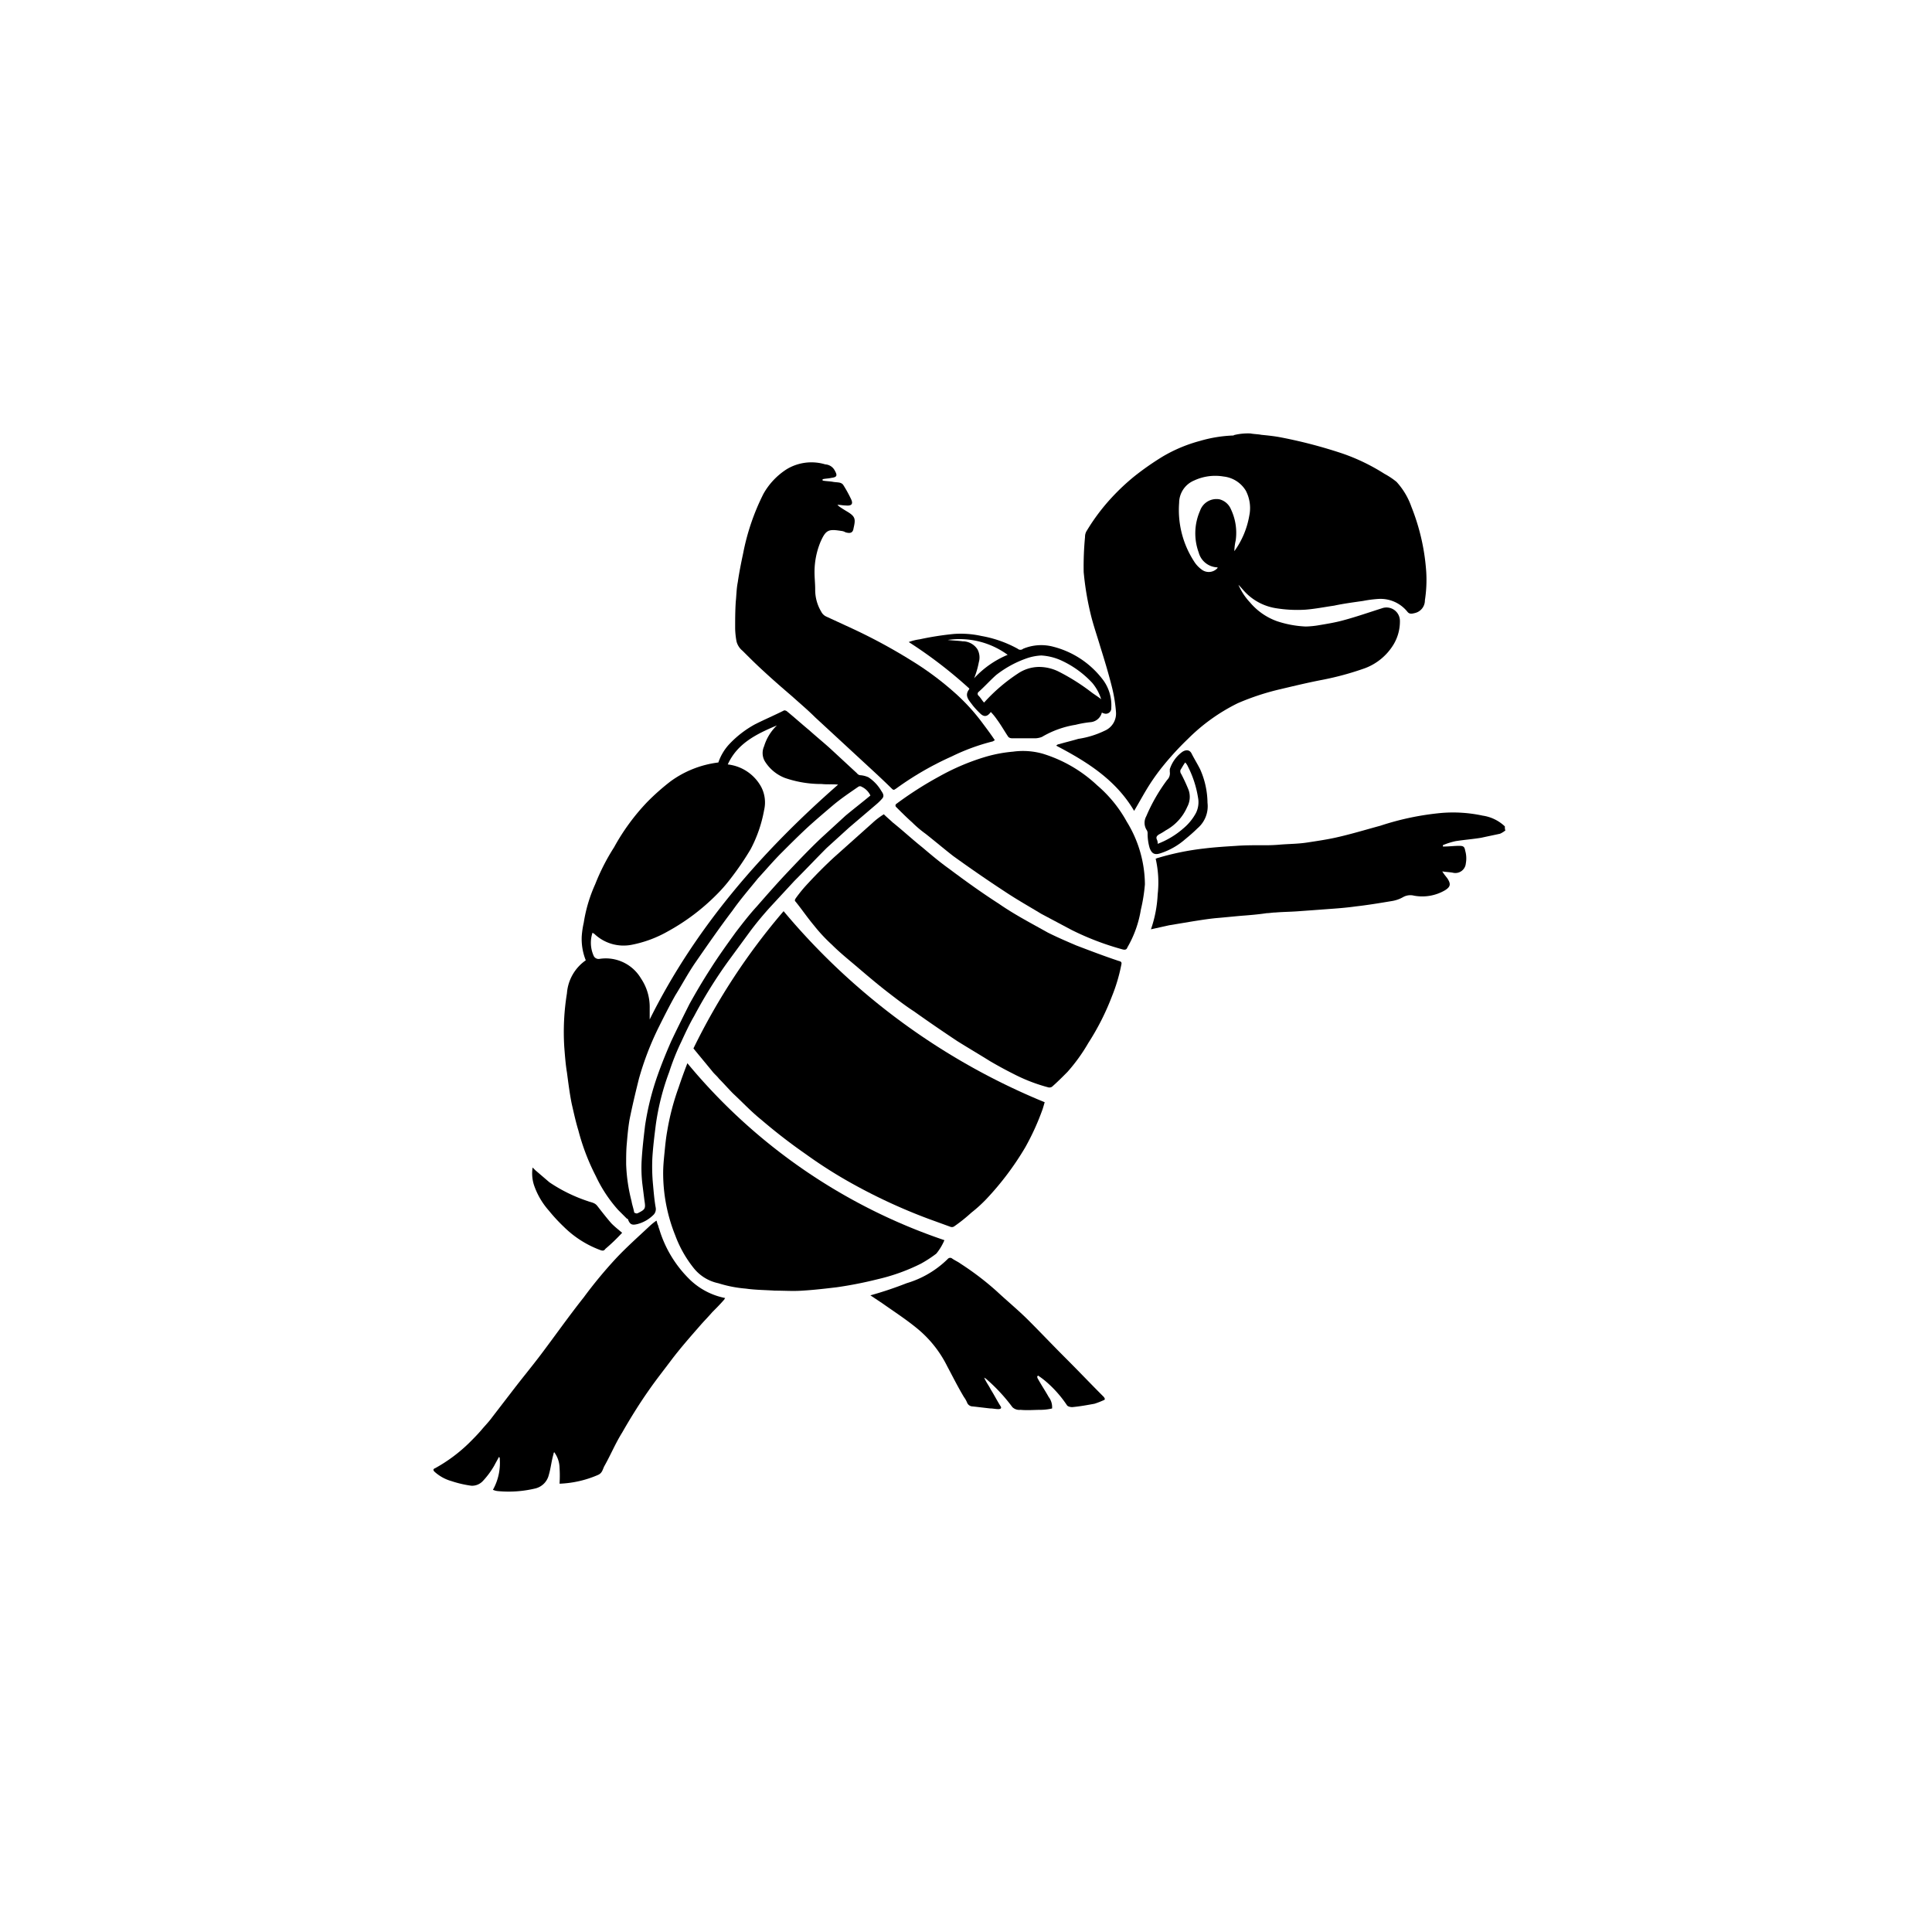
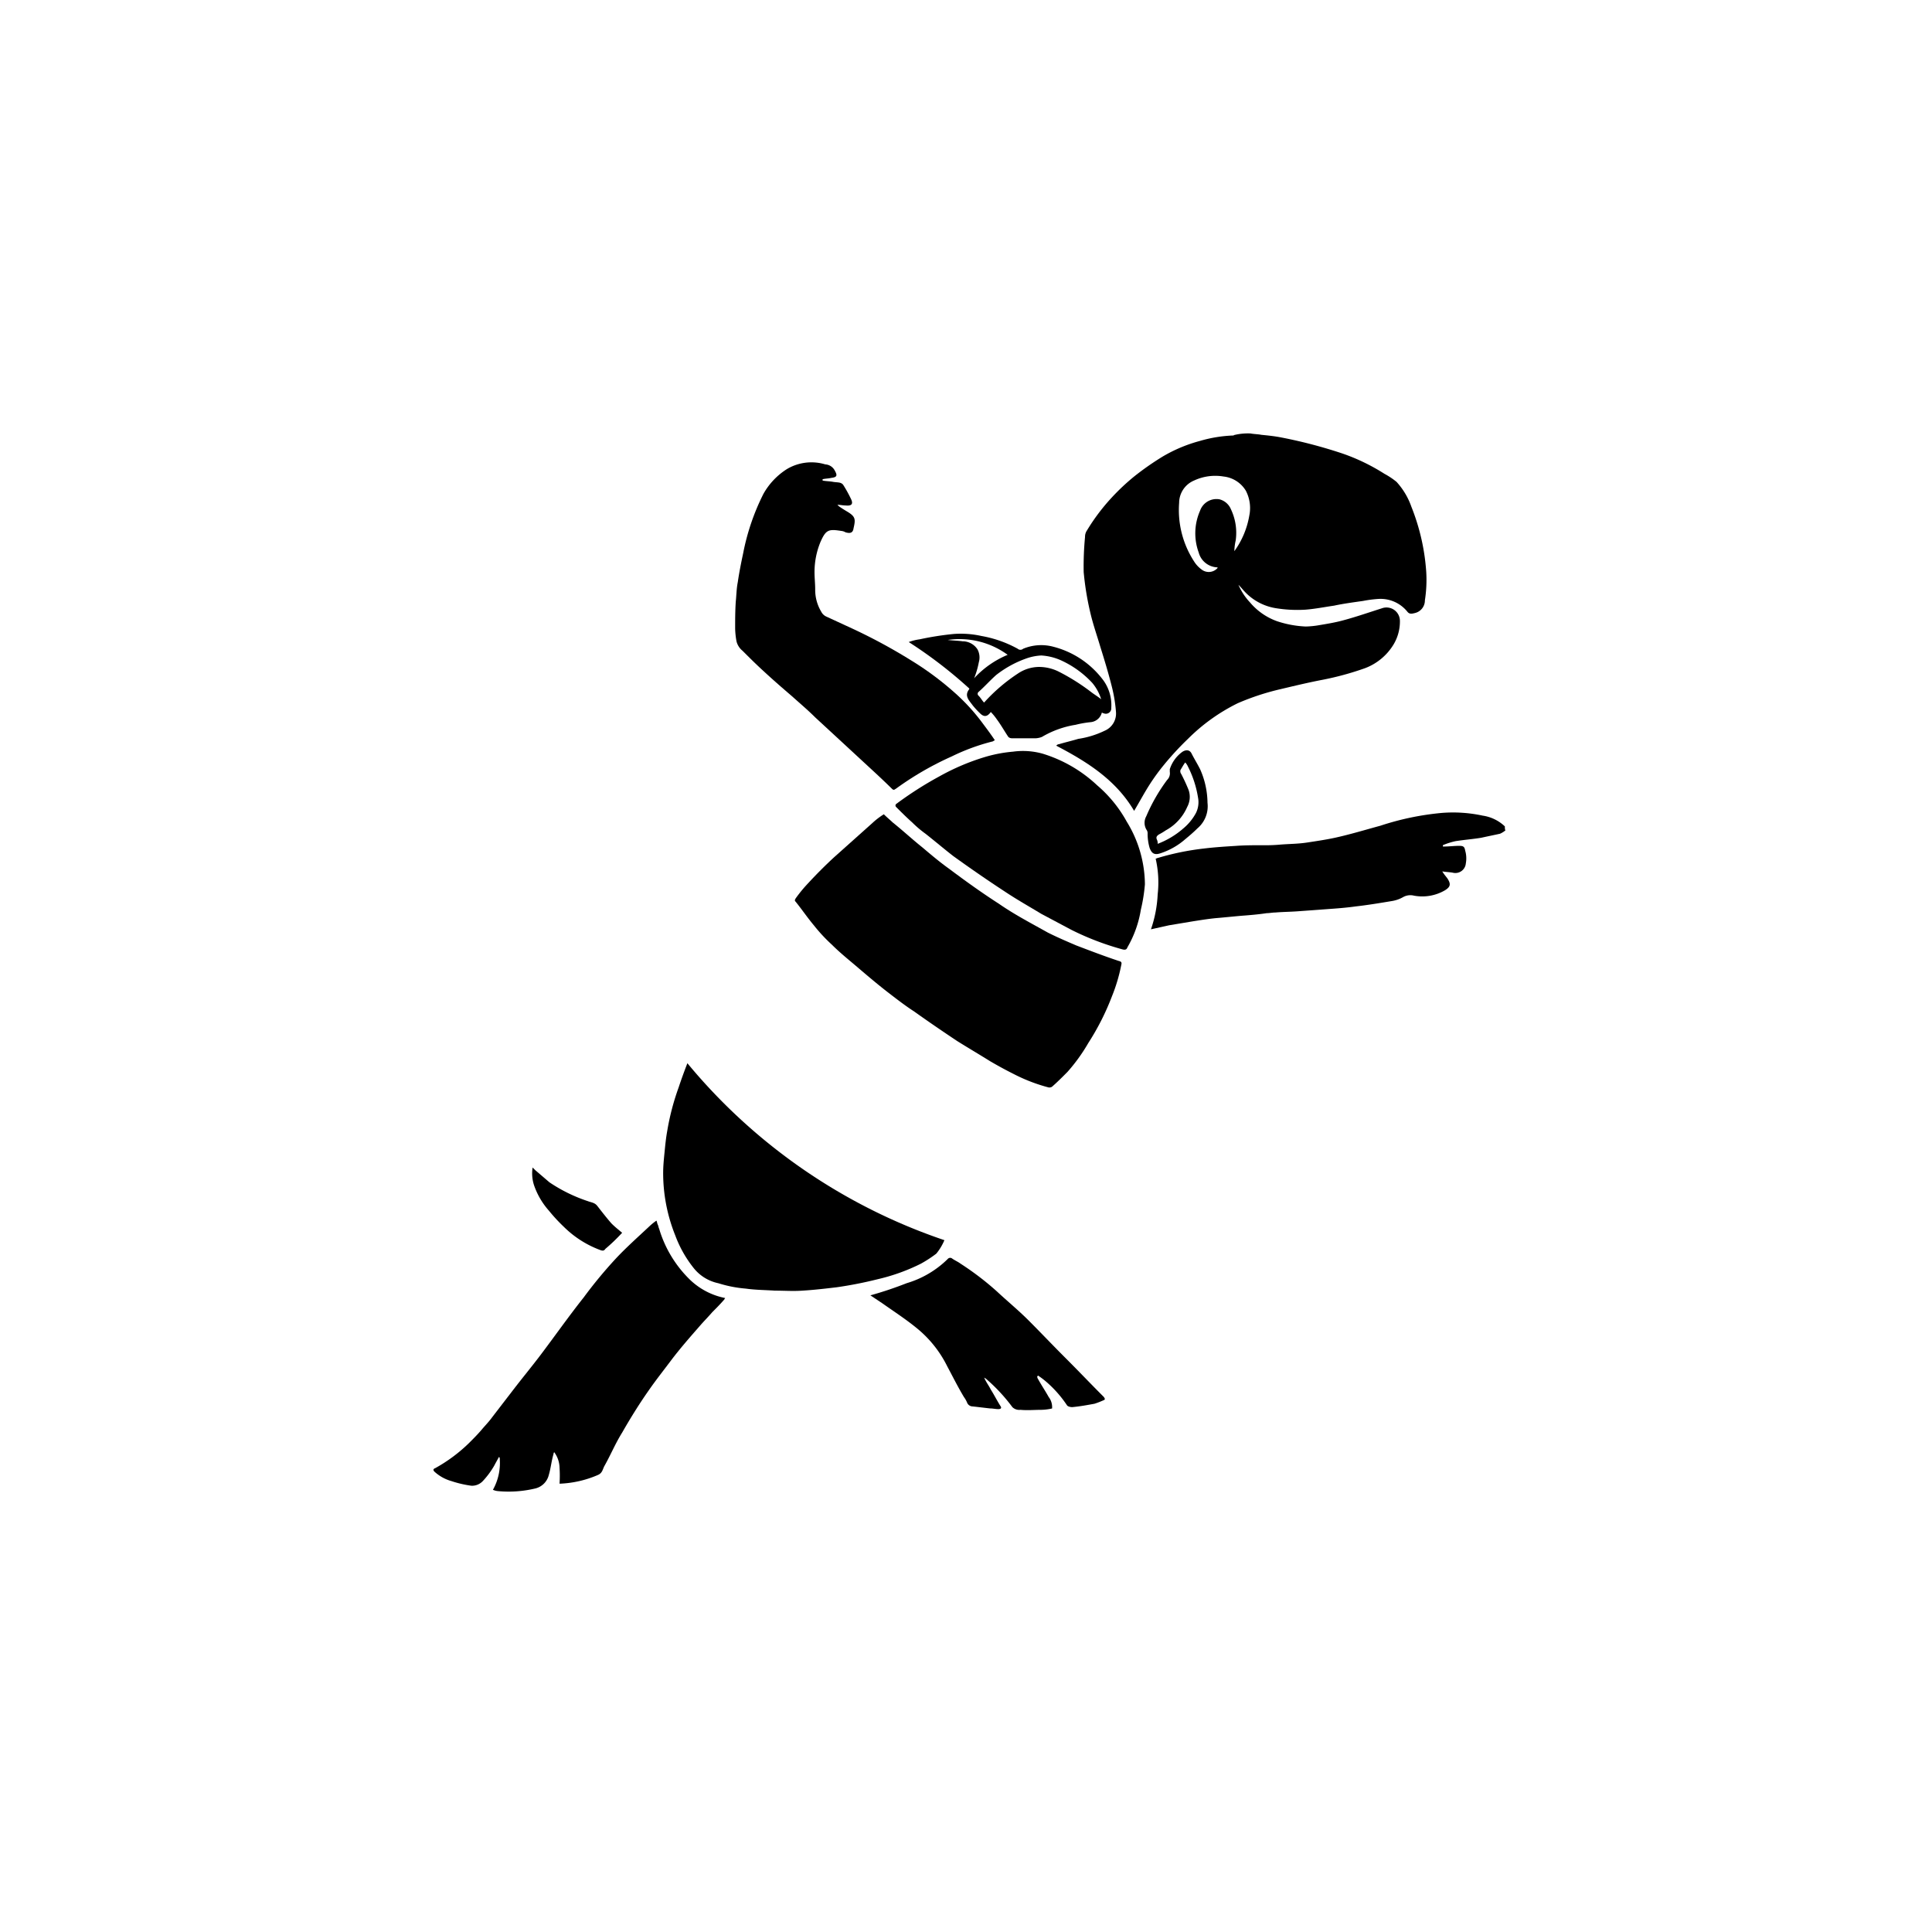
<svg xmlns="http://www.w3.org/2000/svg" height="156" viewBox="0 0 156 156" width="156">
  <path d="m108.4 0c.272.054.6.054.869.109.543.054 1.087.109 1.63.217a38.945 38.945 0 0 1 4.944 1.3 16.048 16.048 0 0 1 3.368 1.63 6.126 6.126 0 0 1 .978.652 5.815 5.815 0 0 1 1.2 2.01 17.307 17.307 0 0 1 1.2 5.27 10.714 10.714 0 0 1 -.109 2.282 1.047 1.047 0 0 1 -.815 1.032c-.217.054-.435.109-.6-.109a2.783 2.783 0 0 0 -2.336-1.032 9.834 9.834 0 0 0 -1.25.163c-.761.109-1.576.217-2.336.38-.761.109-1.576.272-2.336.326a10.715 10.715 0 0 1 -2.282-.109 4.4 4.4 0 0 1 -2.5-1.25c-.217-.217-.38-.435-.6-.652a4.884 4.884 0 0 0 .924 1.413 5.107 5.107 0 0 0 2.173 1.521 8.46 8.46 0 0 0 2.336.435 7.363 7.363 0 0 0 1.087-.109c.652-.109 1.3-.217 1.9-.38 1.032-.272 2.119-.652 3.151-.978a1.085 1.085 0 0 1 1.467 1.032 3.613 3.613 0 0 1 -.491 1.847 4.579 4.579 0 0 1 -2.336 1.956 23.736 23.736 0 0 1 -3.368.924c-1.141.217-2.282.489-3.423.761a20.02 20.02 0 0 0 -3.477 1.141 15.108 15.108 0 0 0 -4.02 2.879 23.77 23.77 0 0 0 -1.956 2.119 16.769 16.769 0 0 0 -1.413 2.01c-.326.543-.652 1.141-.978 1.684-1.467-2.5-3.8-3.966-6.3-5.27.109-.054.109-.109.217-.109.543-.163 1.032-.272 1.575-.435a7.365 7.365 0 0 0 2.119-.652 1.509 1.509 0 0 0 .924-1.521 11.941 11.941 0 0 0 -.326-2.01c-.272-1.087-.6-2.173-.924-3.205-.272-.924-.6-1.847-.815-2.771a23.4 23.4 0 0 1 -.543-3.314 25.036 25.036 0 0 1 .109-2.825.918.918 0 0 1 .163-.543 16.289 16.289 0 0 1 2.01-2.662 17.713 17.713 0 0 1 1.79-1.68 22.522 22.522 0 0 1 2.336-1.63 12.007 12.007 0 0 1 2.99-1.247 10.905 10.905 0 0 1 2.662-.435c.054 0 .109-.054.163-.054a4.66 4.66 0 0 1 1.249-.111zm-.109 6.682a3.031 3.031 0 0 0 -.272-2.064 2.4 2.4 0 0 0 -1.793-1.141 4.037 4.037 0 0 0 -2.39.326 1.963 1.963 0 0 0 -1.2 1.793 7.623 7.623 0 0 0 1.2 4.726 2.316 2.316 0 0 0 .6.652.942.942 0 0 0 1.3-.109v-.054a1.615 1.615 0 0 1 -1.521-1.2 4.512 4.512 0 0 1 .109-3.368 1.4 1.4 0 0 1 1.576-.924 1.374 1.374 0 0 1 .924.815 4.425 4.425 0 0 1 .38 2.5 4.221 4.221 0 0 0 -.109.869 6.85 6.85 0 0 0 1.197-2.821z" transform="translate(-7.426 35)" />
  <path d="m135.376 57.463a3.279 3.279 0 0 0 -1.793-.869 11.364 11.364 0 0 0 -3.314-.217 22.25 22.25 0 0 0 -4.944 1.032c-1.2.326-2.445.706-3.694.978-.761.163-1.521.272-2.227.38s-1.412.109-2.119.163a13.239 13.239 0 0 1 -1.467.054c-.706 0-1.467 0-2.173.054-.869.054-1.738.109-2.608.217a21.23 21.23 0 0 0 -3.694.761c-.054 0-.109.054-.163.054a8.579 8.579 0 0 1 .163 2.879 10.011 10.011 0 0 1 -.543 2.825l1.467-.326 1.956-.326c.706-.109 1.358-.217 2.064-.272.6-.054 1.141-.109 1.738-.163.706-.054 1.413-.109 2.119-.217.217 0 .489-.054.706-.054.652-.054 1.3-.054 1.956-.109.761-.054 1.521-.109 2.227-.163.761-.054 1.521-.109 2.282-.217.978-.109 1.956-.272 2.934-.435a2.674 2.674 0 0 0 .924-.326 1.191 1.191 0 0 1 .869-.109 3.645 3.645 0 0 0 2.5-.435c.435-.272.489-.489.217-.924-.109-.163-.272-.326-.435-.6.326.054.6.054.869.109a.847.847 0 0 0 1.032-.761 2.218 2.218 0 0 0 -.054-1.032c-.054-.326-.163-.38-.489-.38-.38 0-.815.054-1.2.054h-.109v-.109a5.74 5.74 0 0 1 1.032-.326c.706-.109 1.413-.163 2.064-.272.489-.109 1.032-.217 1.521-.326a1.906 1.906 0 0 0 .435-.272c-.049-.049-.049-.212-.049-.32z" transform="translate(-13.866 9.264)" />
-   <path d="m38.8 82.083c.489.6 1.032 1.25 1.521 1.847.163.217.38.38.543.6.38.38.761.815 1.141 1.2.761.706 1.467 1.467 2.282 2.119a44.937 44.937 0 0 0 3.586 2.771 37.443 37.443 0 0 0 3.966 2.5 45 45 0 0 0 5.922 2.716l1.793.652a.333.333 0 0 0 .326-.054 13.217 13.217 0 0 0 1.358-1.087 11.345 11.345 0 0 0 1.2-1.087 23.45 23.45 0 0 0 3.151-4.183 20 20 0 0 0 1.411-3.105c.054-.163.109-.38.163-.543a54.321 54.321 0 0 1 -21.083-15.429 52.085 52.085 0 0 0 -7.28 11.083z" transform="translate(17.192 2.572)" />
-   <path d="m32.941 43.843a8.327 8.327 0 0 1 2.064-1.575c.761-.38 1.521-.706 2.282-1.087.054-.054.217 0 .272.054.6.489 1.2 1.032 1.793 1.521.543.489 1.141.978 1.684 1.467.706.652 1.467 1.358 2.173 2.01a.387.387 0 0 0 .326.163 1.926 1.926 0 0 1 .6.163 3.293 3.293 0 0 1 1.032 1.087c.109.163.272.38.109.6a4.15 4.15 0 0 1 -.489.489c-.761.652-1.467 1.25-2.227 1.9l-1.793 1.63c-.869.869-1.738 1.793-2.608 2.662l-1.959 2.118c-.543.6-1.087 1.25-1.575 1.9l-1.793 2.445a37.968 37.968 0 0 0 -2.771 4.455c-.38.652-.706 1.358-1.032 2.064a19.113 19.113 0 0 0 -.978 2.445 19.9 19.9 0 0 0 -1.087 4.292c-.109.869-.217 1.738-.272 2.608a15.255 15.255 0 0 0 .054 2.227c.054.6.109 1.25.217 1.847a.657.657 0 0 1 -.163.543 2.865 2.865 0 0 1 -1.3.761c-.435.109-.6.054-.761-.326a.117.117 0 0 0 -.109-.109l-.706-.706a11.215 11.215 0 0 1 -1.793-2.716 17.879 17.879 0 0 1 -1.413-3.694c-.217-.706-.38-1.467-.543-2.173-.163-.815-.272-1.684-.38-2.5-.109-.652-.163-1.358-.217-2.064a19.45 19.45 0 0 1 .215-4.344 3.567 3.567 0 0 1 1.521-2.662 4.636 4.636 0 0 1 -.326-1.956 7.5 7.5 0 0 1 .163-1.087 12 12 0 0 1 .924-3.1 17.2 17.2 0 0 1 1.525-2.985 17.392 17.392 0 0 1 2.662-3.64 18.344 18.344 0 0 1 1.9-1.684 8.248 8.248 0 0 1 3.857-1.521 4.1 4.1 0 0 1 .922-1.522zm7.389 3.26a8.984 8.984 0 0 1 -2.934-.489 3.306 3.306 0 0 1 -1.63-1.358 1.319 1.319 0 0 1 -.054-1.2 3.9 3.9 0 0 1 .924-1.575l.109-.109c-1.684.706-3.205 1.467-3.966 3.151a3.517 3.517 0 0 1 2.716 1.847 2.715 2.715 0 0 1 .217 1.847 10.842 10.842 0 0 1 -1.087 3.151 23.2 23.2 0 0 1 -1.63 2.39 12.239 12.239 0 0 1 -1.141 1.3 17.144 17.144 0 0 1 -3.911 2.942 9.564 9.564 0 0 1 -2.934 1.087 3.416 3.416 0 0 1 -2.988-.869c-.054-.054-.109-.054-.163-.109a2.568 2.568 0 0 0 .109 1.9.441.441 0 0 0 .435.217 3.3 3.3 0 0 1 3.367 1.574 4.117 4.117 0 0 1 .706 2.39v.924c3.694-7.443 9.073-13.582 15.212-18.96-.434-.054-.869.003-1.358-.054zm-14.83 34.661c.652-.326.652-.38.543-1.087l-.163-1.3a11.28 11.28 0 0 1 -.054-1.9c.054-.924.163-1.847.272-2.771a21.873 21.873 0 0 1 1.032-4.129c.326-.924.706-1.847 1.087-2.716.489-1.032.978-2.01 1.467-2.988.543-.978 1.087-1.9 1.684-2.825.652-1.032 1.358-2.01 2.064-2.988.543-.706 1.087-1.413 1.684-2.064.761-.869 1.521-1.738 2.336-2.608.924-.978 1.9-2.01 2.879-2.934l1.956-1.793c.652-.543 1.358-1.087 2.01-1.63a1.486 1.486 0 0 0 -.706-.706.243.243 0 0 0 -.272 0c-.706.489-1.358.924-2.01 1.467-.706.6-1.413 1.2-2.064 1.793-.706.652-1.413 1.358-2.119 2.064-.652.652-1.25 1.358-1.9 2.064-.706.869-1.413 1.684-2.064 2.608-1.032 1.358-2.01 2.771-2.988 4.183-.6.869-1.087 1.793-1.63 2.662-.489.869-.924 1.738-1.358 2.608a23.882 23.882 0 0 0 -1.58 4.126c-.272 1.087-.543 2.227-.761 3.314-.109.652-.163 1.25-.217 1.9-.054.543-.054 1.141-.054 1.684a13.677 13.677 0 0 0 .435 2.988c.054.326.163.6.217.924.217.108.217.054.274.054z" transform="translate(25.985 16.202)" />
  <path d="m61.064 56.6a5.93 5.93 0 0 0 -.924.706l-3.1 2.771c-.706.652-1.412 1.358-2.064 2.064a11.466 11.466 0 0 0 -1.032 1.25c-.054.109-.109.163 0 .272.489.6.924 1.25 1.467 1.9a13.272 13.272 0 0 0 1.467 1.576c.706.706 1.467 1.3 2.227 1.956.706.6 1.413 1.2 2.173 1.793.706.543 1.467 1.141 2.227 1.63 1.141.815 2.336 1.63 3.477 2.39.869.543 1.793 1.087 2.662 1.63.652.38 1.25.706 1.9 1.032a13.777 13.777 0 0 0 2.825 1.087.407.407 0 0 0 .272-.054c.435-.38.869-.815 1.25-1.2a14.161 14.161 0 0 0 1.684-2.336 20.265 20.265 0 0 0 1.9-3.749 13.813 13.813 0 0 0 .761-2.553c.054-.217 0-.272-.217-.326-1.141-.38-2.282-.815-3.423-1.25-.761-.326-1.521-.652-2.282-1.032-1.358-.761-2.716-1.467-3.966-2.336-1.348-.865-2.71-1.843-4.014-2.821-.761-.543-1.467-1.141-2.173-1.738-.815-.652-1.576-1.358-2.39-2.01-.164-.163-.435-.38-.707-.652z" transform="translate(10.302 9.149)" />
  <path d="m53.258 7.728c.217 0 .435.054.652.054.489.054.652-.109.435-.543a10.775 10.775 0 0 0 -.6-1.087c-.163-.272-.489-.217-.815-.272-.272-.054-.6-.054-.869-.109v-.107c.217-.054.489-.054.706-.109.489-.054.489-.217.272-.6a.92.92 0 0 0 -.761-.489 3.868 3.868 0 0 0 -3.1.38 5.624 5.624 0 0 0 -1.9 2.01 18.416 18.416 0 0 0 -1.63 4.781c-.163.761-.326 1.575-.435 2.336-.109.543-.109 1.087-.163 1.575-.05.764-.05 1.47-.05 2.176a6.656 6.656 0 0 0 .109 1.032 1.428 1.428 0 0 0 .489.761c.543.543 1.087 1.087 1.684 1.63.761.706 1.575 1.413 2.336 2.064.6.543 1.25 1.087 1.847 1.684l2.119 1.956 2.116 1.956c.652.6 1.3 1.2 1.956 1.847.163.163.217.054.326 0a24.93 24.93 0 0 1 4.509-2.608 16.686 16.686 0 0 1 3.26-1.2c.054 0 .109-.054.217-.109-.326-.489-.652-.924-.978-1.358a15.879 15.879 0 0 0 -2.227-2.445 24.524 24.524 0 0 0 -3.586-2.662 44.367 44.367 0 0 0 -4.726-2.553l-2.119-.978a.856.856 0 0 1 -.38-.38 3.419 3.419 0 0 1 -.489-1.793c0-.489-.054-.924-.054-1.413a6.335 6.335 0 0 1 .489-2.445c.435-.978.652-1.032 1.684-.869a.772.772 0 0 1 .326.109c.38.109.6.054.652-.326.163-.706.163-.924-.435-1.3-.272-.163-.543-.326-.761-.489z" transform="translate(14.36 33.031)" />
  <path d="m57.009 107.888a46.109 46.109 0 0 1 -20.753-14.288c-.272.706-.489 1.3-.706 1.956a19.868 19.868 0 0 0 -.924 3.531c-.109.6-.163 1.2-.217 1.738s-.109 1.087-.109 1.63a13.485 13.485 0 0 0 .978 5.052 9.482 9.482 0 0 0 1.467 2.608 3.447 3.447 0 0 0 2.01 1.25 10.109 10.109 0 0 0 2.227.435c.761.109 1.521.109 2.336.163.761 0 1.467.054 2.227 0 .924-.054 1.847-.163 2.771-.272a32.5 32.5 0 0 0 3.314-.652 15.617 15.617 0 0 0 3.477-1.25 9.882 9.882 0 0 0 1.25-.815 4.441 4.441 0 0 0 .652-1.086z" transform="translate(19.247 -7.75)" />
  <path d="m5.506 136.123a4.457 4.457 0 0 1 -.543 2.608 1.278 1.278 0 0 0 .435.109 9.263 9.263 0 0 0 2.988-.217 1.474 1.474 0 0 0 1.087-1.087c.163-.543.217-1.141.38-1.684 0-.054 0-.054.054-.163a2.177 2.177 0 0 1 .435 1.25 10.441 10.441 0 0 1 0 1.3 8.588 8.588 0 0 0 3.1-.706c.38-.163.38-.489.543-.761.489-.869.869-1.793 1.413-2.662.652-1.141 1.358-2.282 2.119-3.368.6-.869 1.25-1.684 1.9-2.553.706-.924 1.467-1.793 2.227-2.662.326-.38.706-.761 1.032-1.141.326-.326.652-.652.978-1.032 0-.054.054-.054.054-.109a5.675 5.675 0 0 1 -2.825-1.467 9.519 9.519 0 0 1 -2.5-4.129c-.054-.109-.054-.217-.109-.326s-.054-.217-.109-.326a4.751 4.751 0 0 0 -.543.435c-.924.869-1.847 1.684-2.716 2.608a36.479 36.479 0 0 0 -2.608 3.151c-1.25 1.575-2.39 3.205-3.586 4.781-.706.924-1.467 1.847-2.173 2.771l-1.63 2.119c-.272.38-.6.706-.869 1.032-.326.38-.652.706-.978 1.032a12.681 12.681 0 0 1 -2.771 2.064c-.163.054-.163.163-.054.272a3.373 3.373 0 0 0 1.358.761 8.844 8.844 0 0 0 1.63.38 1.192 1.192 0 0 0 .924-.38 6.744 6.744 0 0 0 .924-1.25c.109-.217.272-.489.38-.706a.053.053 0 0 0 .053.056z" transform="translate(34.839 -18.437)" />
  <path d="m88.967 57.957a9.764 9.764 0 0 0 -1.467-5.057 10.494 10.494 0 0 0 -2.39-2.934 11.179 11.179 0 0 0 -4.4-2.553 5.879 5.879 0 0 0 -2.39-.163 11.262 11.262 0 0 0 -2.282.435 18.438 18.438 0 0 0 -3.694 1.576 29.057 29.057 0 0 0 -3.477 2.227.165.165 0 0 0 0 .217c.435.435.869.869 1.3 1.25a8.867 8.867 0 0 0 1.087.924c.761.6 1.467 1.2 2.227 1.793 1.358.978 2.771 1.956 4.183 2.879.978.652 1.956 1.2 2.934 1.793l2.445 1.3a22.309 22.309 0 0 0 4.129 1.575c.217.054.326 0 .38-.163a8.888 8.888 0 0 0 1.087-3.042 13.59 13.59 0 0 0 .328-2.057z" transform="translate(3.479 13.443)" />
  <path d="m65.1 125.558.978.652c.924.652 1.847 1.25 2.716 1.956a9.255 9.255 0 0 1 2.5 3.1c.435.815.869 1.684 1.358 2.5a2.2 2.2 0 0 1 .272.489.484.484 0 0 0 .435.272c.489.054.924.109 1.413.163.217 0 .435.054.652.054.163 0 .326-.054.163-.272-.272-.435-.489-.869-.761-1.3-.163-.326-.38-.6-.543-.978.054.054.109.054.163.109a14.073 14.073 0 0 1 2.119 2.282.8.8 0 0 0 .652.217c.543.054 1.141 0 1.684 0a4.224 4.224 0 0 0 .869-.109 1.335 1.335 0 0 0 -.272-.924c-.272-.489-.6-.978-.869-1.467a.327.327 0 0 1 -.054-.217.053.053 0 0 0 .054-.054 6.78 6.78 0 0 1 .652.489 9.392 9.392 0 0 1 1.684 1.9c.054.109.272.163.435.163.6-.054 1.2-.163 1.793-.272a6.1 6.1 0 0 0 .706-.272c.163-.054.163-.109.054-.272l-.054-.054c-1.032-1.032-2.064-2.119-3.1-3.151-.978-.978-1.956-2.01-2.934-2.988-.815-.815-1.738-1.575-2.553-2.336a23.164 23.164 0 0 0 -2.932-2.238c-.217-.163-.489-.272-.706-.435a.256.256 0 0 0 -.326.054 7.909 7.909 0 0 1 -3.314 1.956q-1.467.576-2.934.983z" transform="translate(5.18 -20.965)" />
  <path d="m71.669 30.217a24.448 24.448 0 0 1 2.771-.435 7.712 7.712 0 0 1 2.227.163 9.449 9.449 0 0 1 2.933 1.033.33.33 0 0 0 .435 0 3.793 3.793 0 0 1 2.445-.163 7.289 7.289 0 0 1 3.912 2.553 3.42 3.42 0 0 1 .761 2.39.437.437 0 0 1 -.6.435c-.054 0-.109-.054-.163-.054a1.029 1.029 0 0 1 -.869.761 8.54 8.54 0 0 0 -1.25.217 7.744 7.744 0 0 0 -2.716.978 1.6 1.6 0 0 1 -.706.109h-1.737a.415.415 0 0 1 -.272-.109c-.326-.489-.6-.978-.924-1.413a4.727 4.727 0 0 0 -.489-.6c-.272.38-.543.435-.869.109a6.511 6.511 0 0 1 -.6-.652c-.272-.38-.706-.761-.272-1.3v-.054a36.445 36.445 0 0 0 -4.886-3.75 4.069 4.069 0 0 1 .869-.218zm13.962 3.531a7.9 7.9 0 0 0 -2.445-1.793 4.544 4.544 0 0 0 -1.684-.435 4.232 4.232 0 0 0 -1.141.217 8.58 8.58 0 0 0 -2.5 1.358c-.489.435-.924.924-1.412 1.358a.2.2 0 0 0 0 .326c.163.163.272.38.435.543a14.02 14.02 0 0 1 2.716-2.334 3.1 3.1 0 0 1 1.684-.543 3.576 3.576 0 0 1 1.63.38 16.927 16.927 0 0 1 2.662 1.684c.217.163.489.326.761.543a3.8 3.8 0 0 0 -.706-1.303zm-6.845-2.282a6.591 6.591 0 0 0 -4.835-1.2c.435.054.815.054 1.2.109a1.429 1.429 0 0 1 1.2.652 1.379 1.379 0 0 1 .109 1.032 6.9 6.9 0 0 1 -.38 1.3 7.712 7.712 0 0 1 2.706-1.892z" transform="translate(2.577 21.407)" />
  <path d="m110.113 53.4c-.326.326-.652.6-.978.869a5.682 5.682 0 0 1 -2.01 1.141c-.489.163-.706 0-.869-.435a4.136 4.136 0 0 1 -.163-1.141.49.49 0 0 0 -.054-.272 1.083 1.083 0 0 1 -.054-1.141 14.2 14.2 0 0 1 1.684-2.934.746.746 0 0 0 .217-.652v-.217a2.757 2.757 0 0 1 1.032-1.413c.272-.163.543-.163.706.109.217.435.489.869.706 1.3a6.8 6.8 0 0 1 .6 2.716 2.338 2.338 0 0 1 -.817 2.07zm-1.2.054a4.226 4.226 0 0 0 1.087-1.304 1.967 1.967 0 0 0 .163-1.25 8.422 8.422 0 0 0 -.815-2.5 1.136 1.136 0 0 0 -.217-.326c-.163.217-.272.435-.38.6a.359.359 0 0 0 .054.326 13.885 13.885 0 0 1 .6 1.3 1.7 1.7 0 0 1 -.109 1.358 3.94 3.94 0 0 1 -1.738 1.9 4.777 4.777 0 0 1 -.543.326c-.163.109-.272.217-.163.435a.689.689 0 0 1 .054.326 6.8 6.8 0 0 0 2.011-1.191z" transform="translate(-13.43 13.49)" />
  <path d="m22.1 114.37c-.326-.272-.6-.489-.869-.761-.38-.435-.761-.924-1.141-1.413-.217-.272-.489-.272-.761-.38a12.628 12.628 0 0 1 -3.1-1.521l-1.141-.978-.217-.217a3.07 3.07 0 0 0 .109 1.413 6.047 6.047 0 0 0 1.2 2.064 13.6 13.6 0 0 0 1.2 1.3 8.254 8.254 0 0 0 2.988 1.9c.163.054.272.054.38-.109a15.078 15.078 0 0 0 1.352-1.298z" transform="translate(28.135 -14.829)" />
-   <path d="m0 0h156v156h-156z" fill="none" />
+   <path d="m0 0h156v156h-156" fill="none" />
</svg>